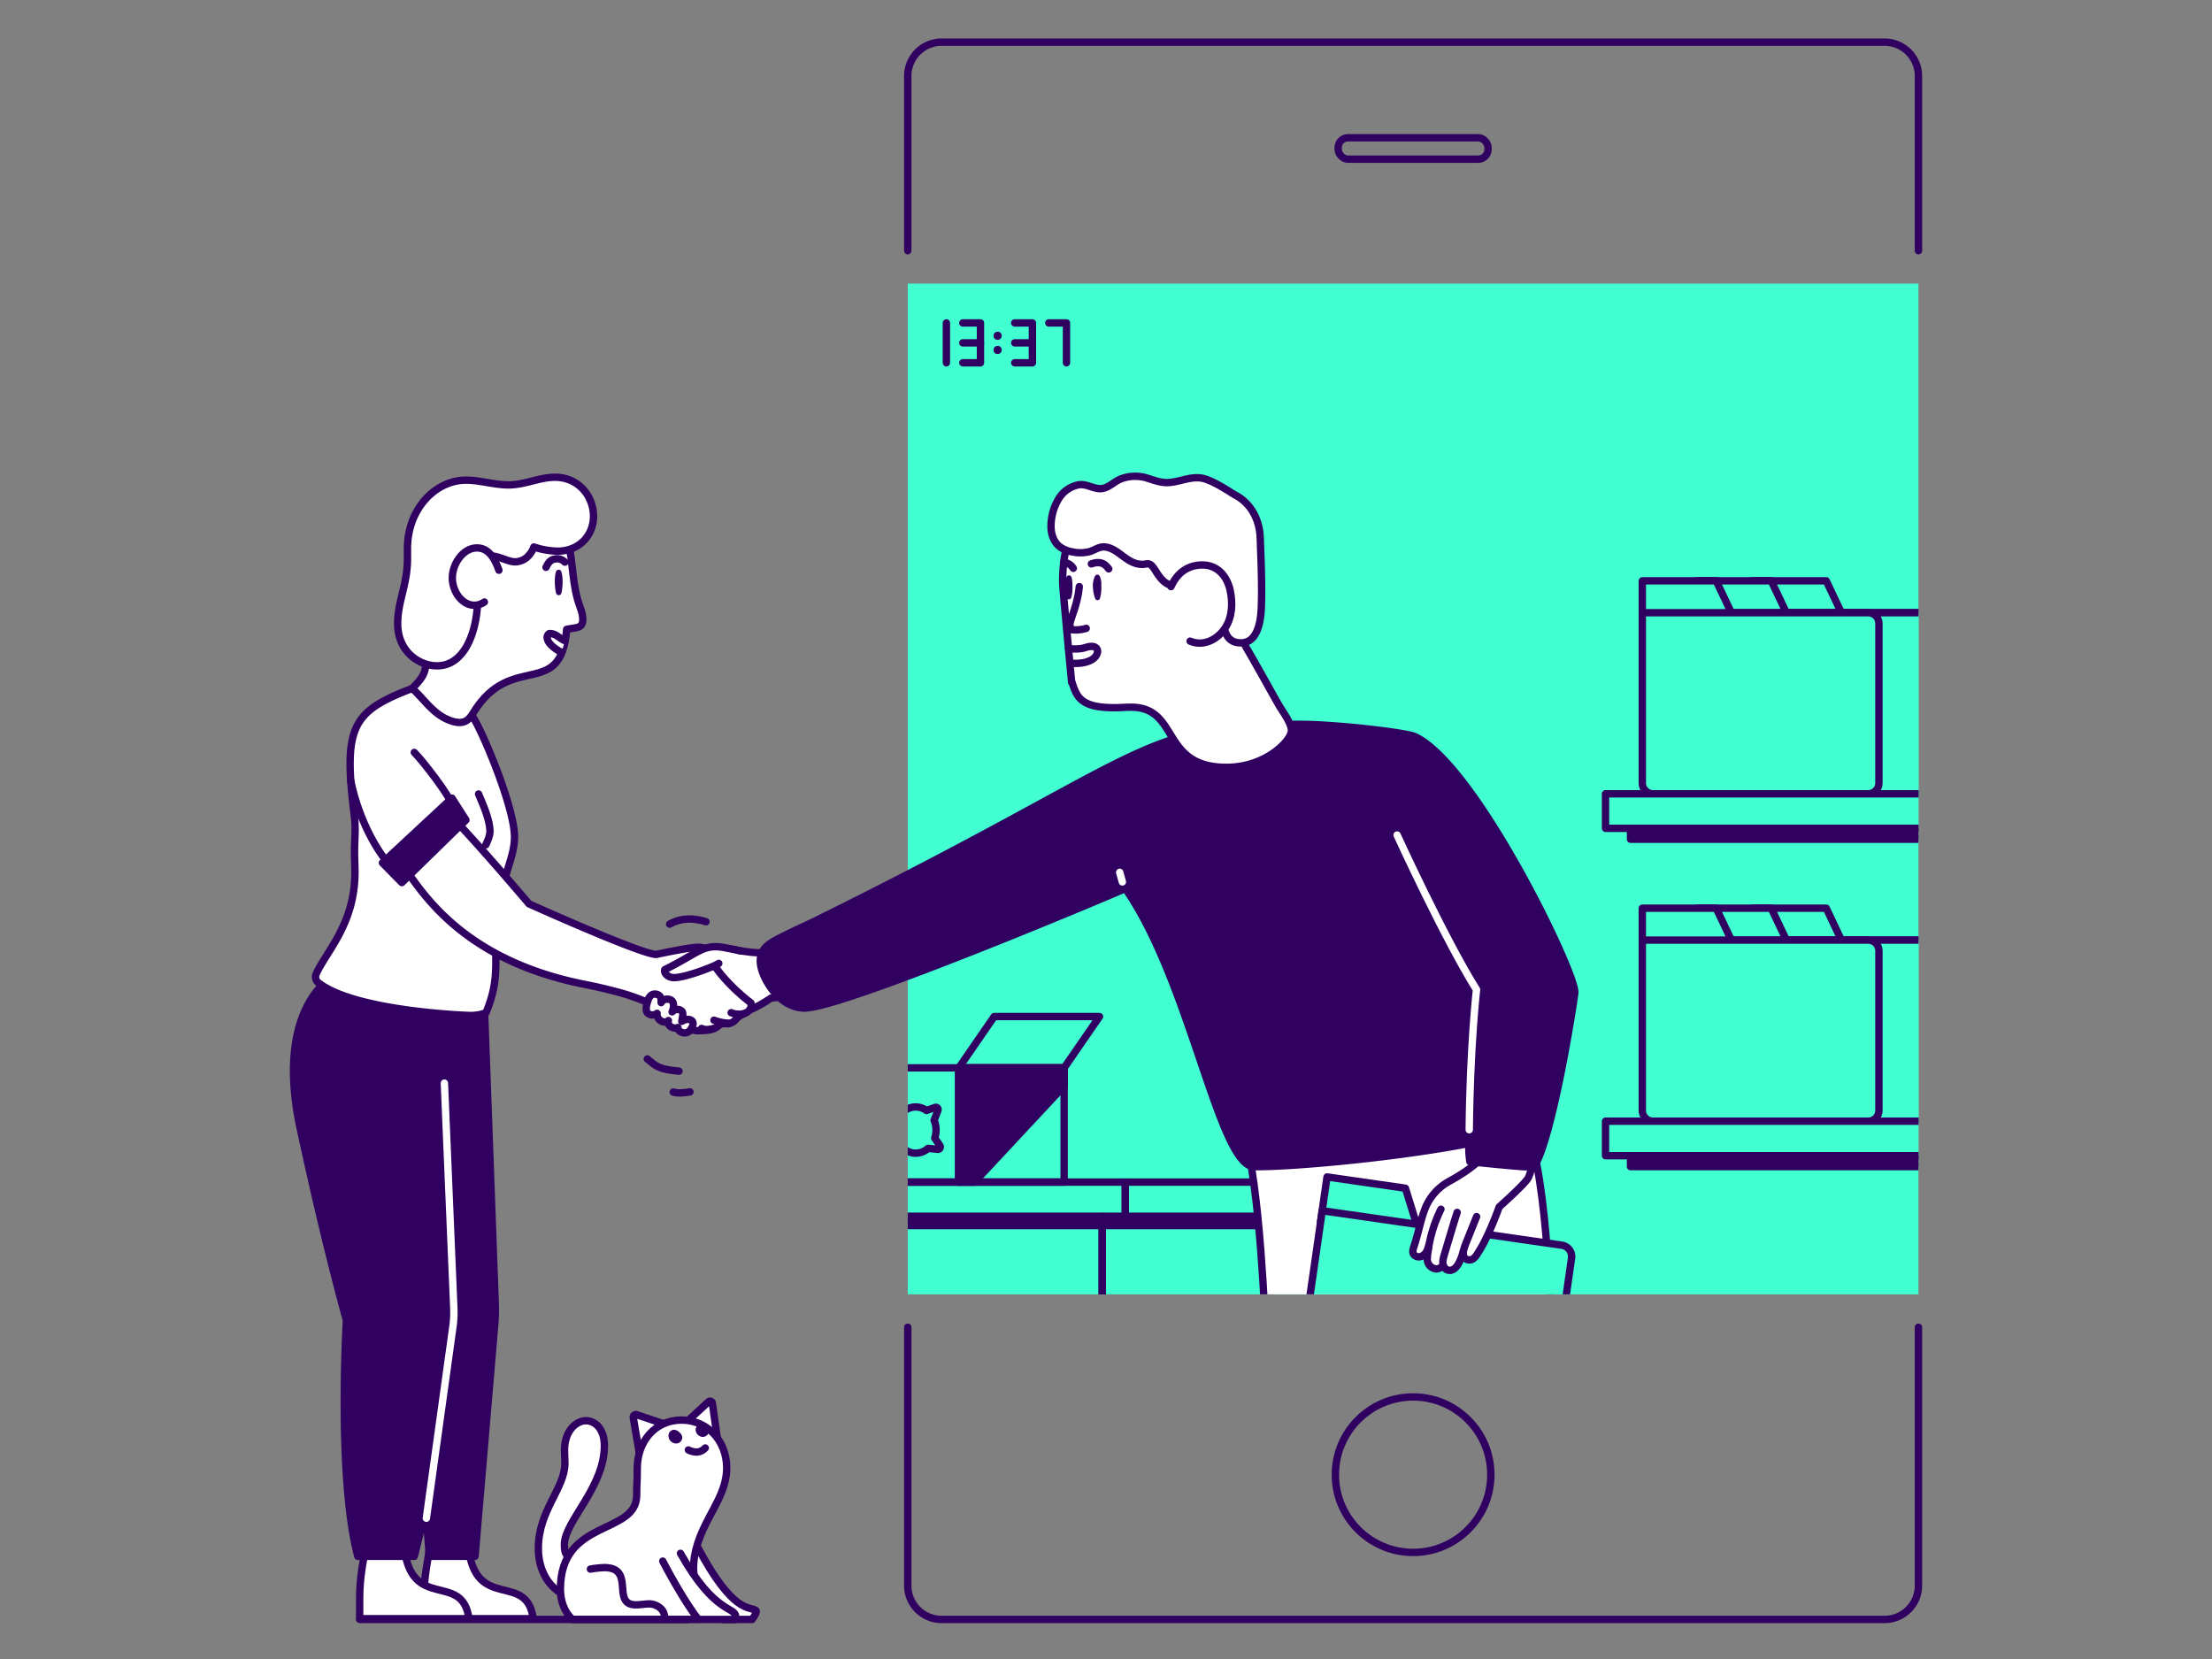
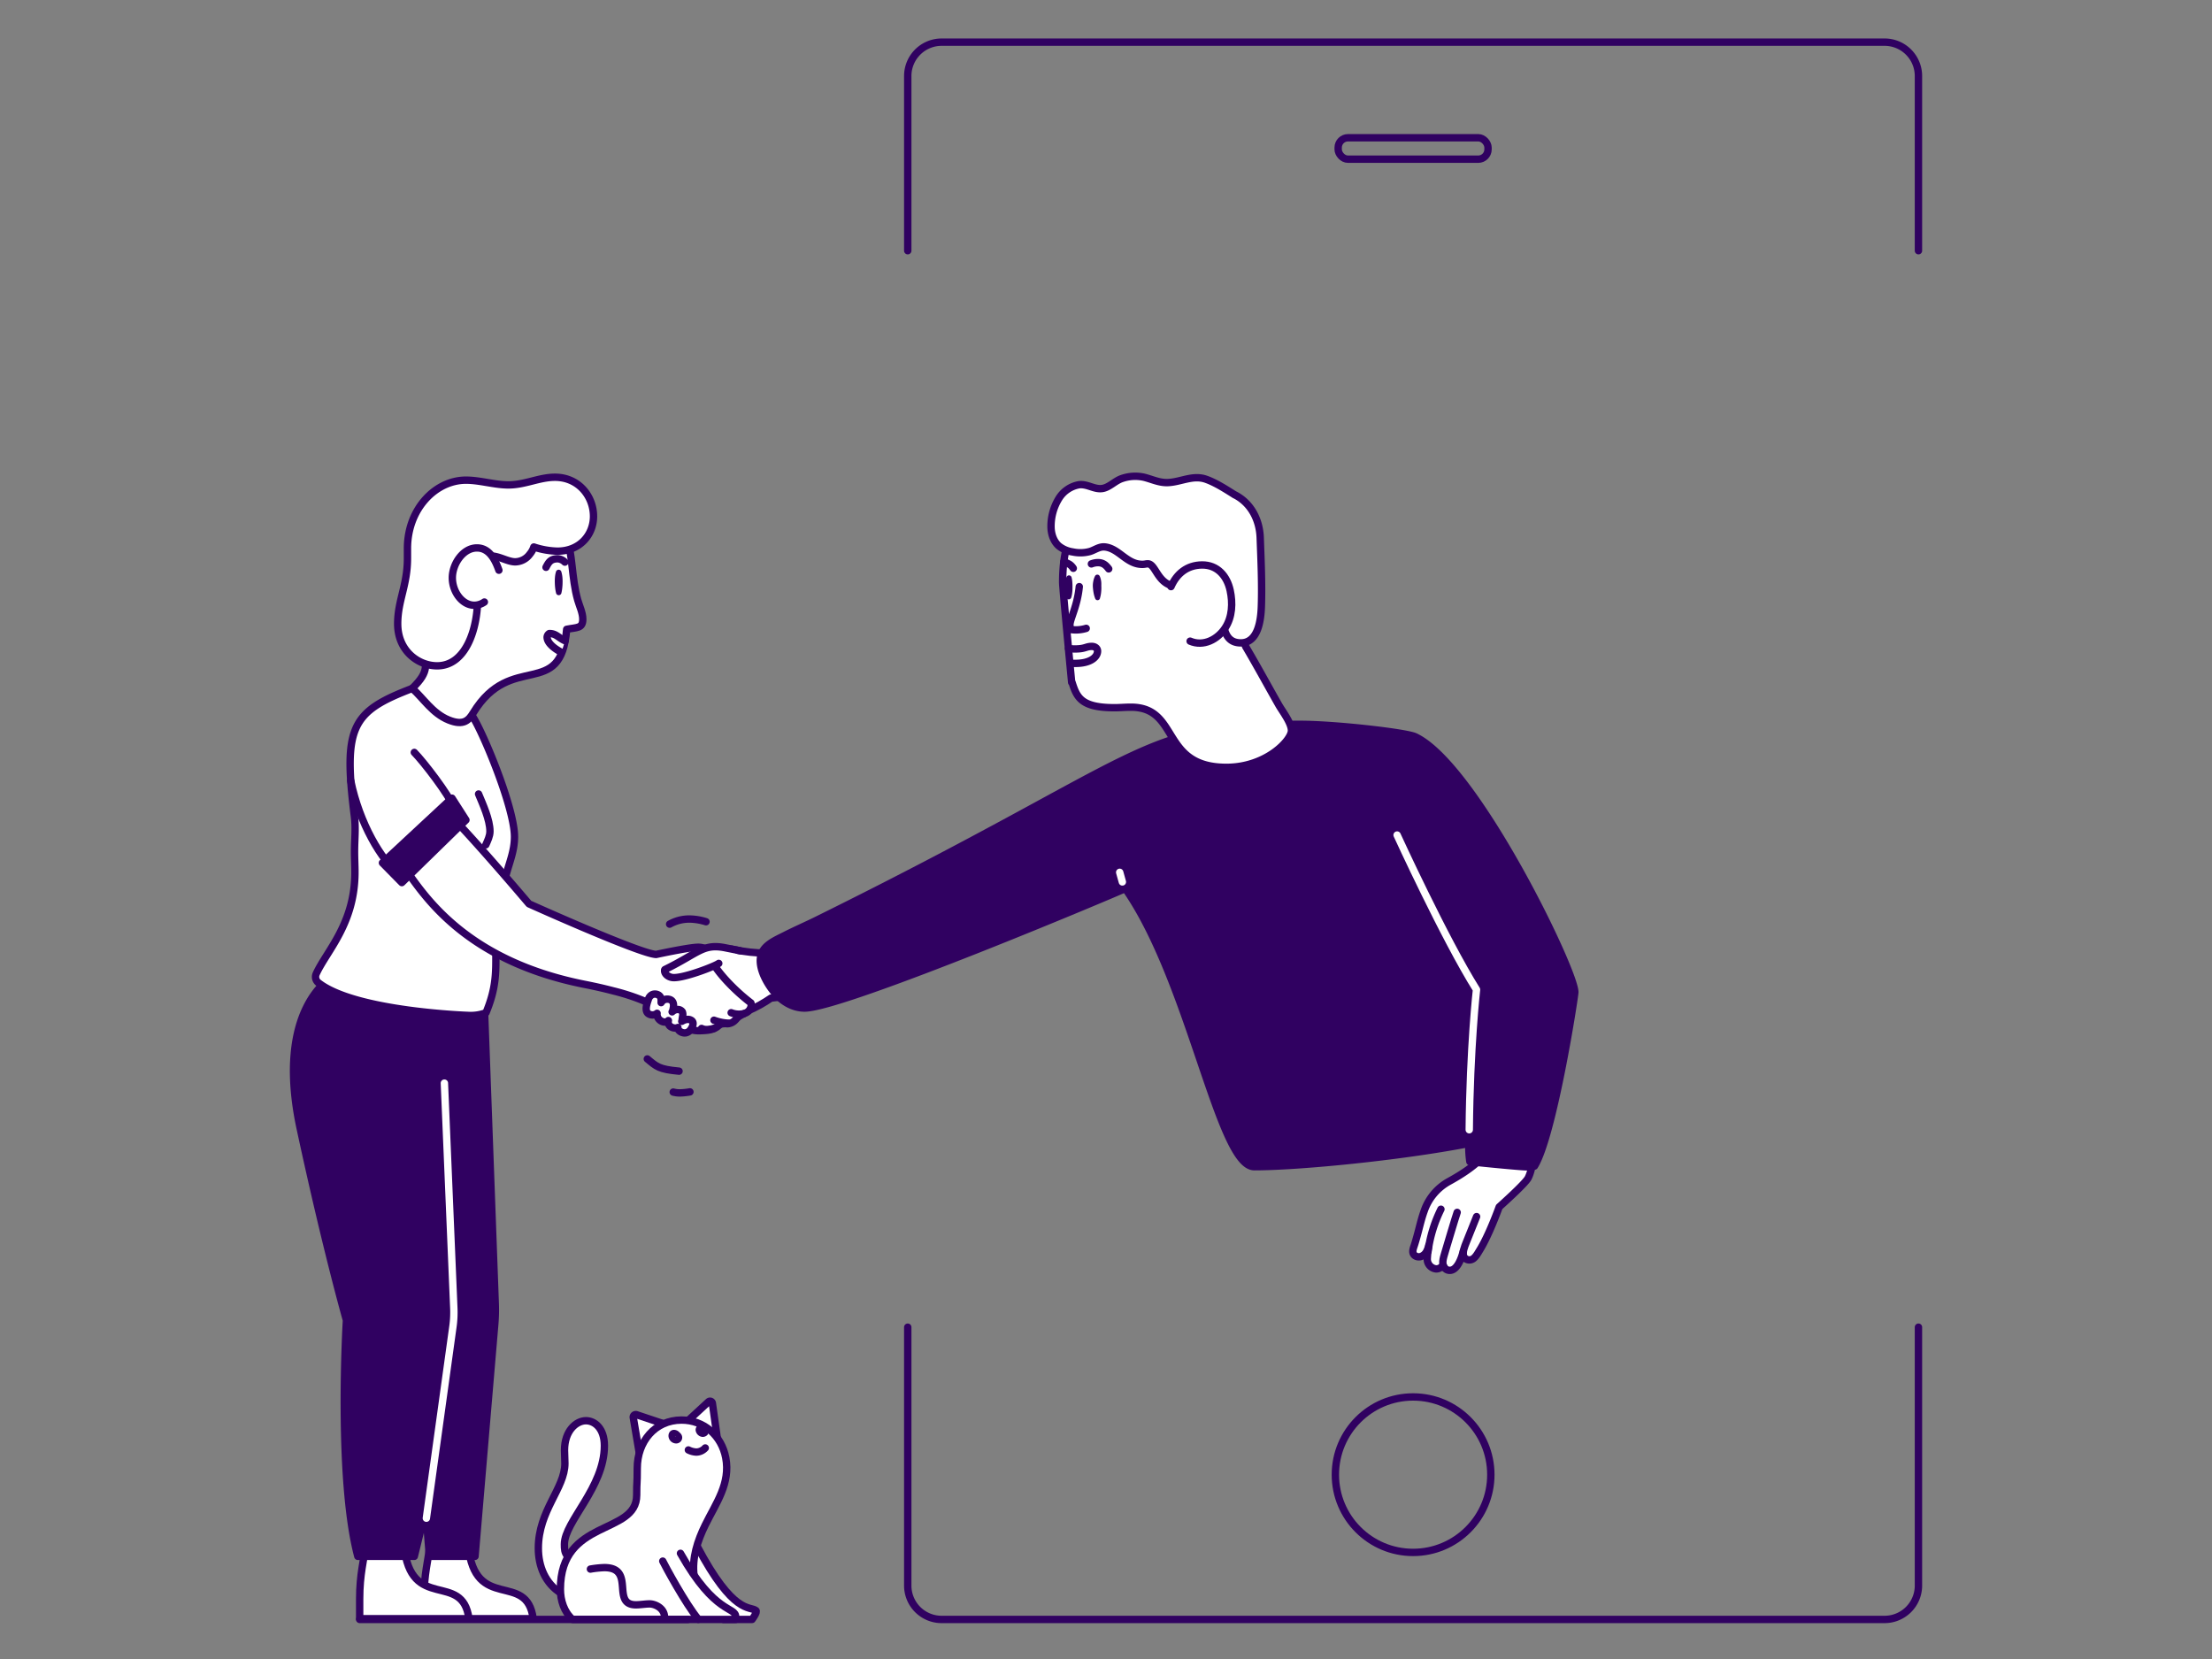
<svg xmlns="http://www.w3.org/2000/svg" id="Layer_1" data-name="Layer 1" viewBox="0 0 1200 900">
  <rect x="0" y="0" width="1200" height="900" fill="#808080" stroke="none" />
  <defs>
    <style>.cls-1,.cls-2,.cls-9{fill:none;}.cls-2,.cls-5,.cls-6,.cls-7{stroke:#300161;}.cls-2,.cls-5,.cls-6,.cls-7,.cls-9{stroke-linecap:round;stroke-linejoin:round;stroke-width:4px;}.cls-3{clip-path:url(#clip-path);}.cls-4,.cls-5{fill:#41ffd1;}.cls-6,.cls-8{fill:#300161;}.cls-10,.cls-7{fill:#fff;}.cls-9{stroke:#fff;}</style>
    <clipPath id="clip-path">
-       <rect class="cls-1" x="492.45" y="153.86" width="548.3" height="548.3" />
-     </clipPath>
+       </clipPath>
  </defs>
  <circle class="cls-2" cx="766.6" cy="800.01" r="42.17" />
  <rect class="cls-2" x="725.95" y="74.73" width="81.3" height="11.63" rx="5.32" />
  <path class="cls-2" d="M492.45,136V41.24a18.37,18.37,0,0,1,18.37-18.37h511.57a18.37,18.37,0,0,1,18.36,18.37V136" />
  <path class="cls-2" d="M492.45,720V860.17a18.37,18.37,0,0,0,18.37,18.37h511.57a18.37,18.37,0,0,0,18.36-18.37V720" />
  <g class="cls-3">
    <rect class="cls-4" x="458.56" y="120.64" width="616.09" height="632.37" />
    <polyline class="cls-5" points="950.65 338.22 950.65 315.1 990.73 315.1 998.95 332.4" />
    <path class="cls-5" d="M950.65,332.4h122.48a5.82,5.82,0,0,1,5.82,5.82v86.61a5.82,5.82,0,0,1-5.82,5.82H956.47a5.82,5.82,0,0,1-5.82-5.82V332.4A0,0,0,0,1,950.65,332.4Z" />
    <polyline class="cls-5" points="920.8 338.22 920.8 315.1 960.88 315.1 969.1 332.4" />
    <path class="cls-5" d="M920.8,332.4h122.48a5.82,5.82,0,0,1,5.82,5.82v86.61a5.82,5.82,0,0,1-5.82,5.82H926.62a5.82,5.82,0,0,1-5.82-5.82V332.4A0,0,0,0,1,920.8,332.4Z" />
    <polyline class="cls-5" points="890.95 338.22 890.95 315.1 931.02 315.1 939.25 332.4" />
    <path class="cls-5" d="M891,332.4h122.48a5.82,5.82,0,0,1,5.82,5.82v86.61a5.82,5.82,0,0,1-5.82,5.82H896.77a5.82,5.82,0,0,1-5.82-5.82V332.4A0,0,0,0,1,891,332.4Z" />
-     <polyline class="cls-5" points="950.65 515.82 950.65 492.7 990.73 492.7 998.95 510" />
    <path class="cls-5" d="M950.65,510h122.48a5.82,5.82,0,0,1,5.82,5.82v86.61a5.82,5.82,0,0,1-5.82,5.82H956.47a5.82,5.82,0,0,1-5.82-5.82V510A0,0,0,0,1,950.65,510Z" />
    <polyline class="cls-5" points="920.8 515.82 920.8 492.7 960.88 492.7 969.1 510" />
    <path class="cls-5" d="M920.8,510h122.48a5.82,5.82,0,0,1,5.82,5.82v86.61a5.82,5.82,0,0,1-5.82,5.82H926.62a5.82,5.82,0,0,1-5.82-5.82V510A0,0,0,0,1,920.8,510Z" />
    <polyline class="cls-5" points="890.95 515.82 890.95 492.7 931.02 492.7 939.25 510" />
    <path class="cls-5" d="M891,510h122.48a5.82,5.82,0,0,1,5.82,5.82v86.61a5.82,5.82,0,0,1-5.82,5.82H896.77a5.82,5.82,0,0,1-5.82-5.82V510A0,0,0,0,1,891,510Z" />
    <rect class="cls-5" x="870.99" y="430.64" width="213.18" height="18.73" />
    <rect class="cls-6" x="884.56" y="449.37" width="199.61" height="5.9" />
    <rect class="cls-5" x="870.99" y="608.24" width="213.18" height="18.73" />
    <rect class="cls-6" x="884.56" y="626.97" width="199.61" height="5.9" />
    <rect class="cls-6" x="597.94" y="662.73" width="91.94" height="2.11" />
    <rect class="cls-6" x="489.3" y="662.73" width="106.48" height="2.11" />
    <rect class="cls-2" x="488.1" y="641.28" width="122.38" height="18.64" />
    <rect class="cls-2" x="488.1" y="659.92" width="109.84" height="76.83" />
    <rect class="cls-2" x="597.94" y="659.92" width="91.94" height="76.83" />
    <rect class="cls-2" x="610.48" y="641.28" width="79.41" height="18.64" />
    <path class="cls-7" d="M845,742.4c-5.75-35.71-4.41-112.93-20.69-138.37-19.59,3.53-102.72,12.7-146.54,22.58,7.71,41.23,8.38,103.08,10.3,108.69C765.06,740.38,844.64,742.39,845,742.4Z" />
    <polyline class="cls-5" points="716.38 663 719.91 638.48 762.43 644.6 768.51 664.21" />
    <path class="cls-5" d="M709.06,666.1h131.3a6.24,6.24,0,0,1,6.24,6.24v92.84a6.24,6.24,0,0,1-6.24,6.24H715.3a6.24,6.24,0,0,1-6.24-6.24V666.1a0,0,0,0,1,0,0Z" transform="translate(110.37 -103.51) rotate(8.19)" />
    <rect class="cls-2" x="477.54" y="579.32" width="42.61" height="61.96" />
    <rect class="cls-2" x="520.15" y="579.32" width="57.14" height="61.96" />
    <polygon class="cls-2" points="577.29 579.32 520.15 579.32 539.34 551.47 596.48 551.47 577.29 579.32" />
    <polygon class="cls-6" points="577.29 589.12 528.64 641.28 520.15 641.28 520.15 579.32 577.29 579.32 577.29 589.12" />
    <path class="cls-2" d="M509.87,621.43l-2.77-4a14,14,0,0,0-.34-9.68l2.06-5.39a1.22,1.22,0,0,0-1.55-1.59l-4.67,1.66a10,10,0,0,0-5.82-1.91c-6.09,0-11,5.61-11,12.53s4.93,12.54,11,12.54a10.13,10.13,0,0,0,6.7-2.6l5.16.52A1.33,1.33,0,0,0,509.87,621.43Z" />
    <polyline class="cls-2" points="522.32 175.18 531.9 175.18 531.9 196.81 522.32 196.81" />
-     <line class="cls-2" x1="513.42" y1="175.18" x2="513.42" y2="196.81" />
    <polyline class="cls-2" points="568.97 175.18 578.56 175.18 578.56 196.81" />
    <polyline class="cls-2" points="550.49 175.18 560.08 175.18 560.08 196.81 550.49 196.81" />
    <circle class="cls-8" cx="541.2" cy="182.15" r="2.21" />
    <circle class="cls-8" cx="541.2" cy="189.84" r="2.21" />
    <line class="cls-2" x1="560.08" y1="185.99" x2="550.49" y2="185.99" />
-     <line class="cls-2" x1="531.9" y1="185.99" x2="522.32" y2="185.99" />
  </g>
  <path class="cls-7" d="M254,838.47c3.63,36.57,31.78,13.52,35.25,39.65H230c0-.36,0-10.22,0-10.58,0-14,2.38-21,3.13-29.07" />
  <path class="cls-7" d="M219.15,838.47C222.78,875,250.93,852,254.4,878.12H195.12c0-.36,0-10.22,0-10.58,0-14,2.38-21,3.13-29.07" />
  <path class="cls-6" d="M262.71,544.65l-82.32-14.81s-31.64,16.72-17.51,82.39,25.07,104,25.07,104-5.16,85.41,6.17,128.08h30.64l6.18-25.18,2,25.18h24.76l10.71-126a91.71,91.71,0,0,0,.26-11.12Z" />
  <path class="cls-9" d="M241.08,587.6l5.11,122a56.25,56.25,0,0,1-.49,10.13L231.3,823.61" />
  <path class="cls-7" d="M223.62,373.48c-33,12.6-37.5,20.81-31.33,69.66.78,6.18.05,12.46.05,18.68V462h0c0,3.75.22,7.45.22,11.14,0,27.95-15.31,42.7-21,55.11a4.05,4.05,0,0,0,1.19,4.9c20.22,15.79,82,17.74,82.11,17.74a23.29,23.29,0,0,0,8.79-1.49c10.92-26.2-.29-33.56,10.91-74.82,1.93-7.13,4.55-13.08,4.55-20.67,0-16.56-19.25-62.05-24-67-5.46-5.58-6.61-6.81-13.72-9.51A95.2,95.2,0,0,0,223.62,373.48Z" />
  <path class="cls-7" d="M223.62,373.48c10.06-9.91,6.81-12.1,6.81-24.69,0-12.8,5-24.14,5-36.82,0-18.2,11.27-39.47,37.78-39.47,43.32,0,33.35,28.79,40.2,53,.95,3.34,2.75,6.92,2.75,10.44,0,5.09-3.26,4.35-8.75,5.46-3.07,38.74-30.11,11.56-50.69,45.34-2.36,3.87-5.08,7.16-13.29,3.86C234.5,387,229.6,378.69,223.62,373.48Z" />
  <path class="cls-7" d="M289.6,296.74A43.86,43.86,0,0,0,302.41,299c12.12,0,19.57-8.87,19.57-18.89,0-10.78-8-21.2-20.93-21.2-8.53,0-16.24,4.15-25.23,4.15-7.68,0-15.36-2.57-23.06-2.57-16.44,0-31.71,15.53-31.71,37.06,0,1.81,0,3.6,0,5.38,0,14.65-5.3,22.92-5.3,35.43,0,15.12,11.6,22.85,21.36,22.85,15.78,0,22-20.39,22-36.44,0-3.68-1-8.11-1-12.22,0-7.36,4.06-10.91,8.37-10.91s9.05,3.15,13,3.15a10,10,0,0,0,7.93-4.15A11.74,11.74,0,0,0,289.6,296.74Z" />
  <path class="cls-7" d="M270.65,309.34c-2.17-6.13-5.43-12.09-11.92-12.09-7.56,0-13.34,8.73-13.34,16.2,0,7.64,5.38,14.9,11.94,14.9a9.71,9.71,0,0,0,5.44-1.75" />
  <path class="cls-7" d="M306.57,347.61c-3.35-1.36-4.78-3.92-8.38-3.92H298a2.49,2.49,0,0,0-1.19,1.91v.08c0,3.12,4,6.25,7.77,8.19" />
  <path class="cls-7" d="M296.21,307.75c1.35-2.61,2.44-4.62,6.36-4.62a6.05,6.05,0,0,1,3.87,1.81" />
  <path class="cls-7" d="M259.62,430.74c2.27,5.51,6.18,13.88,6.18,20.28,0,2.52-1.24,5-2.24,7.28" />
  <path class="cls-7" d="M390.43,550.74c.2.06.41.11.61.15,8.25,1.72,20.31-4.64,27.2-9.42,4.54-.47,29.4-3.11,30.34-7.6.73-3.51-2.48-19.31-10.15-21.14l-.09,0c-6.2-1.3-11.68,8.39-41.55,2.17l-28.23,5.87,2,26.74Z" />
  <path class="cls-7" d="M245.79,443.81c16.58,17.39,41.12,46.48,41.19,46.52s60.94,27.44,69,27.44c.1,0,17.86-3.89,22.86-3.89,3.45,0,7.85,2.07,7.85,4.84,0,.78-.26,1.59-.26,2.36,0,2.28,8.5,13.47,20.94,23a4.41,4.41,0,0,1,.17,1.17,4.93,4.93,0,0,1-3,4.28,22.12,22.12,0,0,0-3.94,2.09c-.84.68-1.47,1.6-2.29,2.3a6.14,6.14,0,0,1-3.79,1.46,9.9,9.9,0,0,0-3.36.19,7.64,7.64,0,0,0-1.77,1.24c-2.51,2-5.93,2.21-9,2.31a16.36,16.36,0,0,1-9.16-2,52.72,52.72,0,0,1-5.86-4.91,51.9,51.9,0,0,0-10.67-6.89,117,117,0,0,0-22.12-7.8c-5.11-1.35-10.28-2.49-15.47-3.52-62-12.31-85.08-45.42-95.85-60.63a18.42,18.42,0,0,1-2-3.67C218,466.51,237.34,435,245.79,443.81Z" />
  <path class="cls-2" d="M224.76,408.18c5,5.08,18.86,23,21.64,30.27-1.52,2.69-23.78,32.08-30,35.73-9.45-7.51-21.32-27.28-26.15-50.7" />
  <path class="cls-7" d="M374.7,553.35c-1.66-.77-3.44-.1-4.84.71.18-.1.2-1.08.23-1.28.08-.47.16-.94.21-1.41a4.07,4.07,0,0,0-.13-2.44,3,3,0,0,0-2.71-1.28,4.38,4.38,0,0,0-2.84,1.27c.36-.29.48-1.39.58-1.82.55-2.36.11-5.08-3.34-5.08a3.79,3.79,0,0,0-3.2,1.9c0-1.48.26-3-1.35-4.08a3.83,3.83,0,0,0-3.38-.31,4.28,4.28,0,0,0-2.24,2.75c-.66,1.93-2.09,5.9-.1,7.54a4,4,0,0,0,4.88-.1,4.11,4.11,0,0,0,.45,2.41,4.56,4.56,0,0,0,3.91,2.35,2.67,2.67,0,0,0,1.77-.84,3.06,3.06,0,0,0,.81,3,4.52,4.52,0,0,0,3.68,1,3.93,3.93,0,0,0,.66-.24,2.61,2.61,0,0,0,.12.87c.43,1.26,2.42,2.26,4,2.06a4,4,0,0,0,2.67-1.61l.27-.36C375.82,556.8,376.91,554.38,374.7,553.35Z" />
  <path class="cls-2" d="M396.65,549.39a11.64,11.64,0,0,0,7,.47" />
  <path class="cls-2" d="M387.32,553.46a27.66,27.66,0,0,0,7.8,1.64" />
  <path class="cls-2" d="M380.59,557.91c1.88,1,4.32.64,6.73,0" />
  <polygon class="cls-6" points="252.78 444.84 218 478.81 207.46 468.09 245.2 433 252.78 444.84" />
  <path class="cls-2" d="M363.28,501.34A21.83,21.83,0,0,1,374,498.57a31.57,31.57,0,0,1,9,1.46" />
  <path class="cls-2" d="M351.16,574.46c5.08,4.19,6.21,5.61,17.22,6.64" />
  <path class="cls-2" d="M365.23,592.45a13.66,13.66,0,0,0,3.62.45,35.85,35.85,0,0,0,5.43-.56" />
  <path class="cls-7" d="M389.93,522.64c-1.84,1.49-20.39,8.68-25.53,7.61-2.79-.59-4.1-2.61-3.82-3.93a1.71,1.71,0,0,1,.09-.3l-.11.2.14-.24c18.68-9.16,20.71-14.32,33.1-11.74,1,.21,6.71,1.32,7.71,1.53" />
  <path class="cls-7" d="M378.17,838.78c19.76,37.45,28.64,32.39,31.91,34.93.85.67-1.51,4.1-2.08,4.83H392.46l-22-23.83,1.18-15.35Z" />
  <path class="cls-7" d="M307.84,844.27c-1.59-2.23-1.65-3.73-1.65-6.55,0-12.29,21.69-30.72,21.69-53.42,0-9.47-5.29-13.57-10-13.57-5.24,0-11.63,5.43-11.63,16,0,2.39.21,4.79.21,7.18,0,13.55-14.41,25.51-14.41,46,0,9.82,3.8,19.16,12.28,24.38" />
  <path class="cls-7" d="M364.15,773.77l-18.81-6.29a1.37,1.37,0,0,0-1.79,1.53l3.32,19.64Z" />
  <path class="cls-7" d="M389.12,780.15l-2.66-18.91a1.27,1.27,0,0,0-2.12-.76l-13.89,12.78Z" />
  <path class="cls-7" d="M376.49,854.87l2.21,23.66H310.6c-4.55-4-6.58-10.28-6.58-16.35,0-38.63,41.38-29.17,41.38-51.09,0-8.34.31-4.81.31-14.6,0-14.39,9.6-26.11,24-26.11,12.31,0,21.69,8.49,24,20.41,2.68,14-5.27,24.61-11.11,36.5-4.21,8.59-7.29,17.88-6.06,27.57" />
  <path class="cls-2" d="M320.3,851.22a53.87,53.87,0,0,1,7.55-.8c17.13,0,3.4,20.19,17.13,20.19,2.44,0,5.1-.5,7.45-.5,2.93,0,8.59,2.41,8.05,8" />
  <path class="cls-7" d="M359.54,846.89c1.1,2.32,12.49,23.46,19.39,31.64h20.22v-1.21c0-6.11-11-.83-30-34.66" />
  <path class="cls-2" d="M367.22,778.54a2.06,2.06,0,0,0-1.57-.86c-.66,0-1,.54-1,1.2a2.19,2.19,0,0,0,2.07,2.19,1.24,1.24,0,0,0,1.38-1.15,1.42,1.42,0,0,0-.14-.61A2.36,2.36,0,0,0,367.22,778.54Z" />
  <path class="cls-2" d="M381.82,774.7a2.43,2.43,0,0,0-1-.24h-.08a1.3,1.3,0,0,0-1.38,1.26,2.1,2.1,0,0,0,1.94,1.81,1.61,1.61,0,0,0,1-.45,2.3,2.3,0,0,0,.2-.84A2.63,2.63,0,0,0,381.82,774.7Z" />
  <path class="cls-2" d="M373.44,786.59a10.58,10.58,0,0,0,4.33,1.15,6.76,6.76,0,0,0,4.83-2.22" />
  <path class="cls-7" d="M832,627.81c-1.09-6.52-7.27-9.62-13.46-9.62-14,0-4.06,7.13-32.4,22.69A29,29,0,0,0,772.6,657c-1.23,3.38-2.09,6.89-3,10.37-.49,1.89-1,3.77-1.55,5.65-.29,1-.59,2-.91,2.93-.58,1.75-1.34,3.79.4,5.18a3.69,3.69,0,0,0,3.58.42,5.69,5.69,0,0,0,2.72-2.5,13.35,13.35,0,0,0,1.29-3.53,60,60,0,0,0-.84,7.3,5.31,5.31,0,0,0,4.89,5.56,4.5,4.5,0,0,0,3.68-2.07c.61,1.3,1.29,2.43,2.83,2.76,4.75,1,7.27-6.89,8.11-10.25a3.78,3.78,0,0,0,1.49,4.17,3.59,3.59,0,0,0,4.06-.26c1.47-1.15,2.5-3.12,3.47-4.68,5.12-8.3,10.45-23.2,10.48-23.27s14.23-12.68,15.75-15.79C830.71,635.64,831.32,631.49,832,627.81Z" />
  <path class="cls-2" d="M781.7,656a73.75,73.75,0,0,0-7,22.94" />
  <path class="cls-2" d="M790.51,657.71c-.74,2-6.24,20.43-6.26,20.53-.77,3-2.55,6.81-.75,9.36" />
  <path class="cls-2" d="M801.05,660c-1.8,4.54-3.64,9.09-5.46,13.61-1.25,3.08-2.11,5.27-1.68,7.72" />
  <path class="cls-6" d="M854.33,538.25c0,2.46-11.75,78-21.89,94.35A25.47,25.47,0,0,1,828,633c-2.86,0-23.74-2-30.6-2.82a53.23,53.23,0,0,1-.58-8.18c0-.47,0-1,0-1.64-37.26,7.2-92.08,12.57-116.36,12.57-19.24,0-34.6-100.5-70-150.9-2.93,1.53-152.11,64.53-173.8,64.83-7,.09-13.18-4.08-17.38-9.46-3.93-5-8.79-14-6-20.44,2.05-4.79,8.11-7.25,12.46-9.48,5.63-2.88,11.43-5.37,17.1-8.17,183.4-90.59,173.4-106.36,262.52-106.36,19.11,0,57.39,4.4,62.28,6.69C800.24,414.84,854.33,526.34,854.33,538.25Z" />
  <path class="cls-7" d="M675.77,350.76a21.29,21.29,0,0,1-1.53-8.7c0-2.93,1-13.21,1-24.55,0-31.83-16.12-46.13-42.49-46.13-30.59,0-56.27.08-56.27,44.59,0,3.13,4.89,54.13,4.9,54.24h.21c2.6,8.27,5.08,13.72,23.06,13.72,2.93,0,5.91-.28,8.84-.28,26.74,0,15.84,32.63,51.81,32.63,21.74,0,35.3-14.79,35.3-19.91,0-4.2-4.91-10.47-6.88-13.92C687.72,371.89,681.94,361.23,675.77,350.76Z" />
  <path class="cls-7" d="M669.88,268.47c-4.77-3-10.31-6.61-15.63-8.48-7.12-2.5-13.64,1.53-20.69,1.81-4.73.18-8.57-1.81-13-2.91a22,22,0,0,0-11.87.69c-3.73,1.21-6.78,4.76-10.53,5.41-4.45.76-8.36-2.67-12.93-2a16.2,16.2,0,0,0-10.82,7.47,28.7,28.7,0,0,0-4.22,15.84c.14,3.67,1.43,7.44,4.19,9.87a15.63,15.63,0,0,0,7.58,3.26,19.67,19.67,0,0,0,9.37-.26c2.72-.85,5-2.74,8-2.46,7.64.73,11.84,9.45,20.33,9.45,1.54,0,1.89-.3,3-.3,4.59,0,5.28,12.24,16.36,12.24,6.43,0,9.08-4.17,13.67-4.17,18,0,2.58,34.66,20.33,34.83h.12c9.43,0,10.88-12.49,11.13-19.54.43-12.5-.17-25.08-.62-37.57-.35-9.61-4.93-18.68-13.73-23.2" />
  <path class="cls-7" d="M635.26,318.25c3.11-7.09,8.77-11.68,16.82-11.76,8.41-.09,13.61,6.06,15.28,13.8,1.47,6.82,1.2,14.4-2.73,20.39-4.09,6.24-11.76,10.24-19,7.14" />
  <path class="cls-2" d="M585.5,318.25c-1,10.5-5.07,17.63-5.07,20.74a3.92,3.92,0,0,0,.9,2.59,20.85,20.85,0,0,0,2.35.14,19.37,19.37,0,0,0,5.58-.84" />
  <path class="cls-2" d="M579.67,351.84a28.85,28.85,0,0,0,3.47.21c5.73,0,5.86-1.38,9.19-1.38,1.67,0,3.09,1,3.09,2.58,0,3.13-3.74,6.63-11.95,6.63-.94,0-1.89,0-2.84-.06" />
  <path class="cls-9" d="M757.92,453S783.75,509.4,801,536.88c0,0-3.55,31.33-3.94,76" />
  <line class="cls-9" x1="607.43" y1="473.23" x2="608.88" y2="478.44" />
  <path class="cls-2" d="M592.08,305.91a10.37,10.37,0,0,1,3.52-.69c2.85,0,4.38,1.39,5.87,3.39" />
  <path class="cls-2" d="M582.26,308.29c-1.33-2.05-2.86-2.76-5.15-3.46" />
  <line class="cls-7" x1="373.16" y1="878.54" x2="195.12" y2="878.54" />
  <path class="cls-10" d="M303.06,310.09c0,3.91,0,7.81,0,11.71" />
-   <path class="cls-8" d="M304.5,310.09a15.22,15.22,0,0,1,.59,2.93,23.76,23.76,0,0,1,.11,2.92,28.61,28.61,0,0,1-.17,2.93,19.91,19.91,0,0,1-.49,2.93,1.48,1.48,0,0,1-2.86,0h0a21.17,21.17,0,0,1-.52-2.93c-.11-1-.16-1.95-.18-2.92a23.84,23.84,0,0,1,.09-2.93,14.44,14.44,0,0,1,.57-2.93,1.51,1.51,0,0,1,2.86,0Z" />
+   <path class="cls-8" d="M304.5,310.09a15.22,15.22,0,0,1,.59,2.93,23.76,23.76,0,0,1,.11,2.92,28.61,28.61,0,0,1-.17,2.93,19.91,19.91,0,0,1-.49,2.93,1.48,1.48,0,0,1-2.86,0h0a21.17,21.17,0,0,1-.52-2.93c-.11-1-.16-1.95-.18-2.92a23.84,23.84,0,0,1,.09-2.93,14.44,14.44,0,0,1,.57-2.93,1.51,1.51,0,0,1,2.86,0" />
  <path class="cls-8" d="M596.64,312.65a9.84,9.84,0,0,1,.77,3c.12,1,0,1.94.08,2.94a23,23,0,0,1-.16,3,16.82,16.82,0,0,1-.62,3l0,.08a1.36,1.36,0,0,1-2.55.1,16.76,16.76,0,0,1-.87-3,29.19,29.19,0,0,1-.4-3.1,11.13,11.13,0,0,1,.18-3.14,10.09,10.09,0,0,1,1-3.07,1.41,1.41,0,0,1,1.92-.55,1.44,1.44,0,0,1,.6.65Z" />
  <path class="cls-8" d="M581.31,313.17a14.65,14.65,0,0,1,.43,2.79c.08.91.09,1.8.08,2.69s0,1.76-.13,2.66a14.16,14.16,0,0,1-.52,2.77h0a1.46,1.46,0,0,1-1.83,1,1.49,1.49,0,0,1-.87-.74,10.3,10.3,0,0,1-.88-2.81,13.59,13.59,0,0,1-.21-2.92,15.42,15.42,0,0,1,.34-2.89,11.21,11.21,0,0,1,.9-2.77,1.44,1.44,0,0,1,1.93-.67,1.47,1.47,0,0,1,.77.91Z" />
</svg>